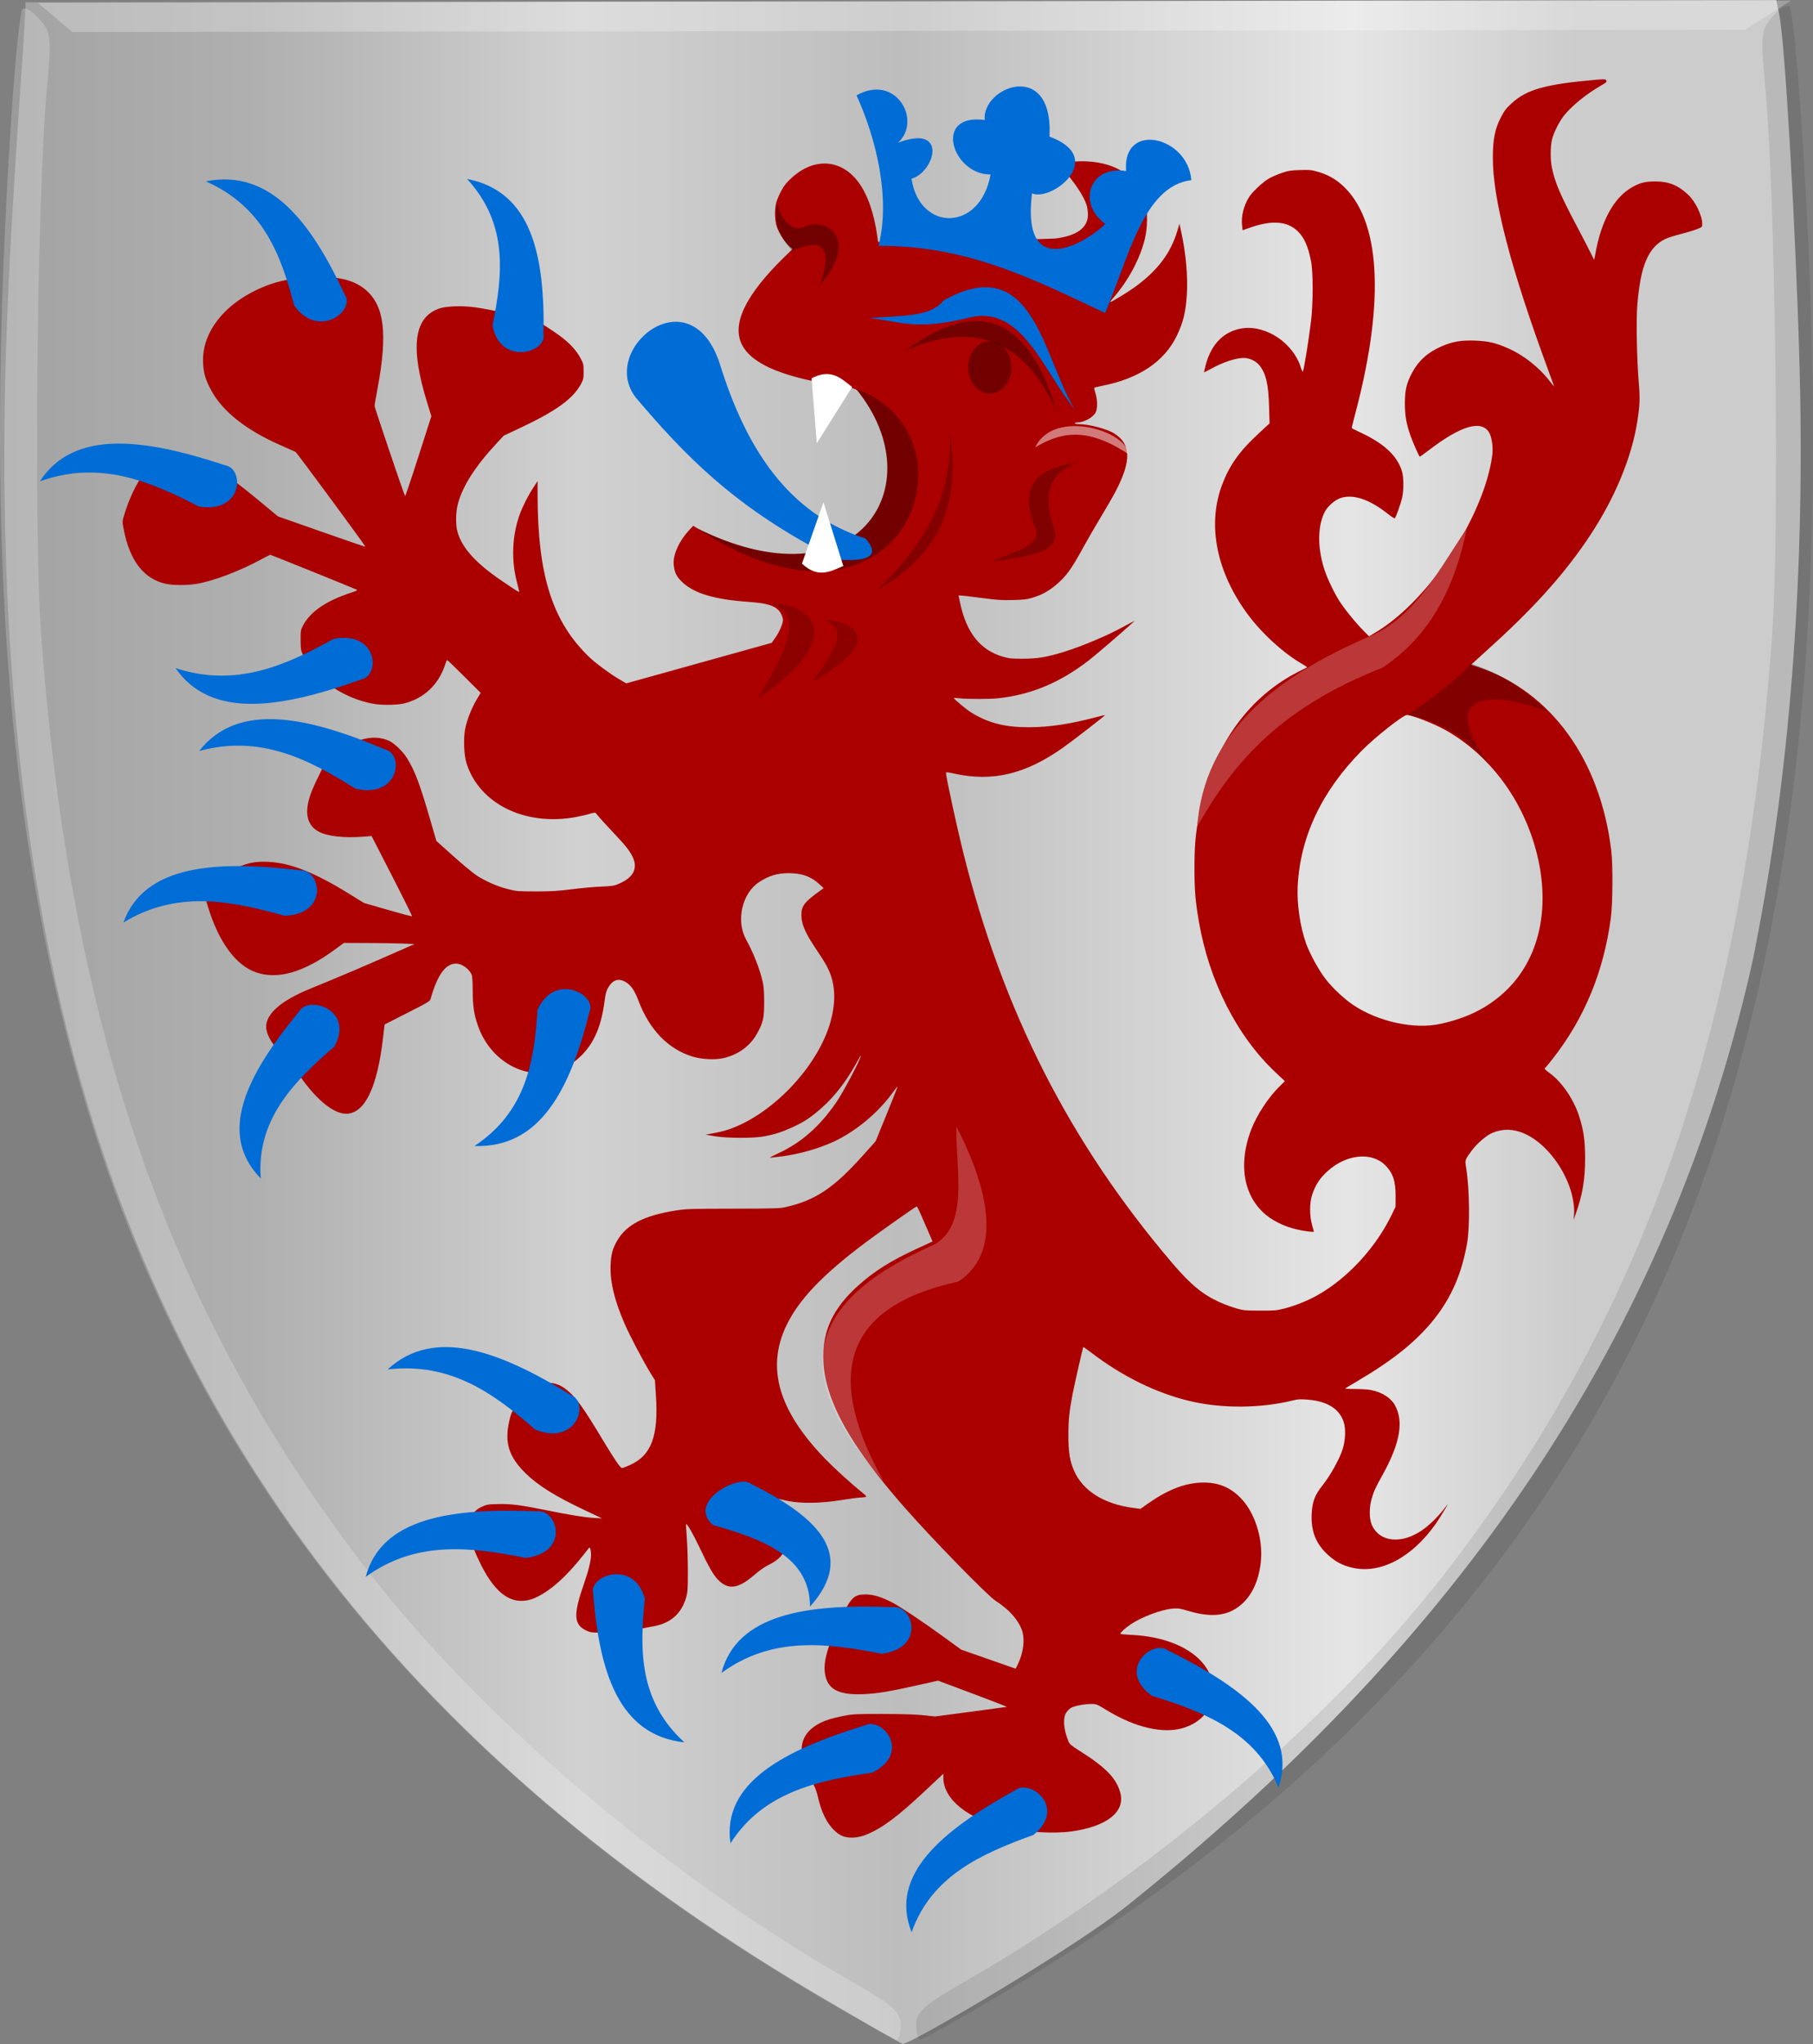
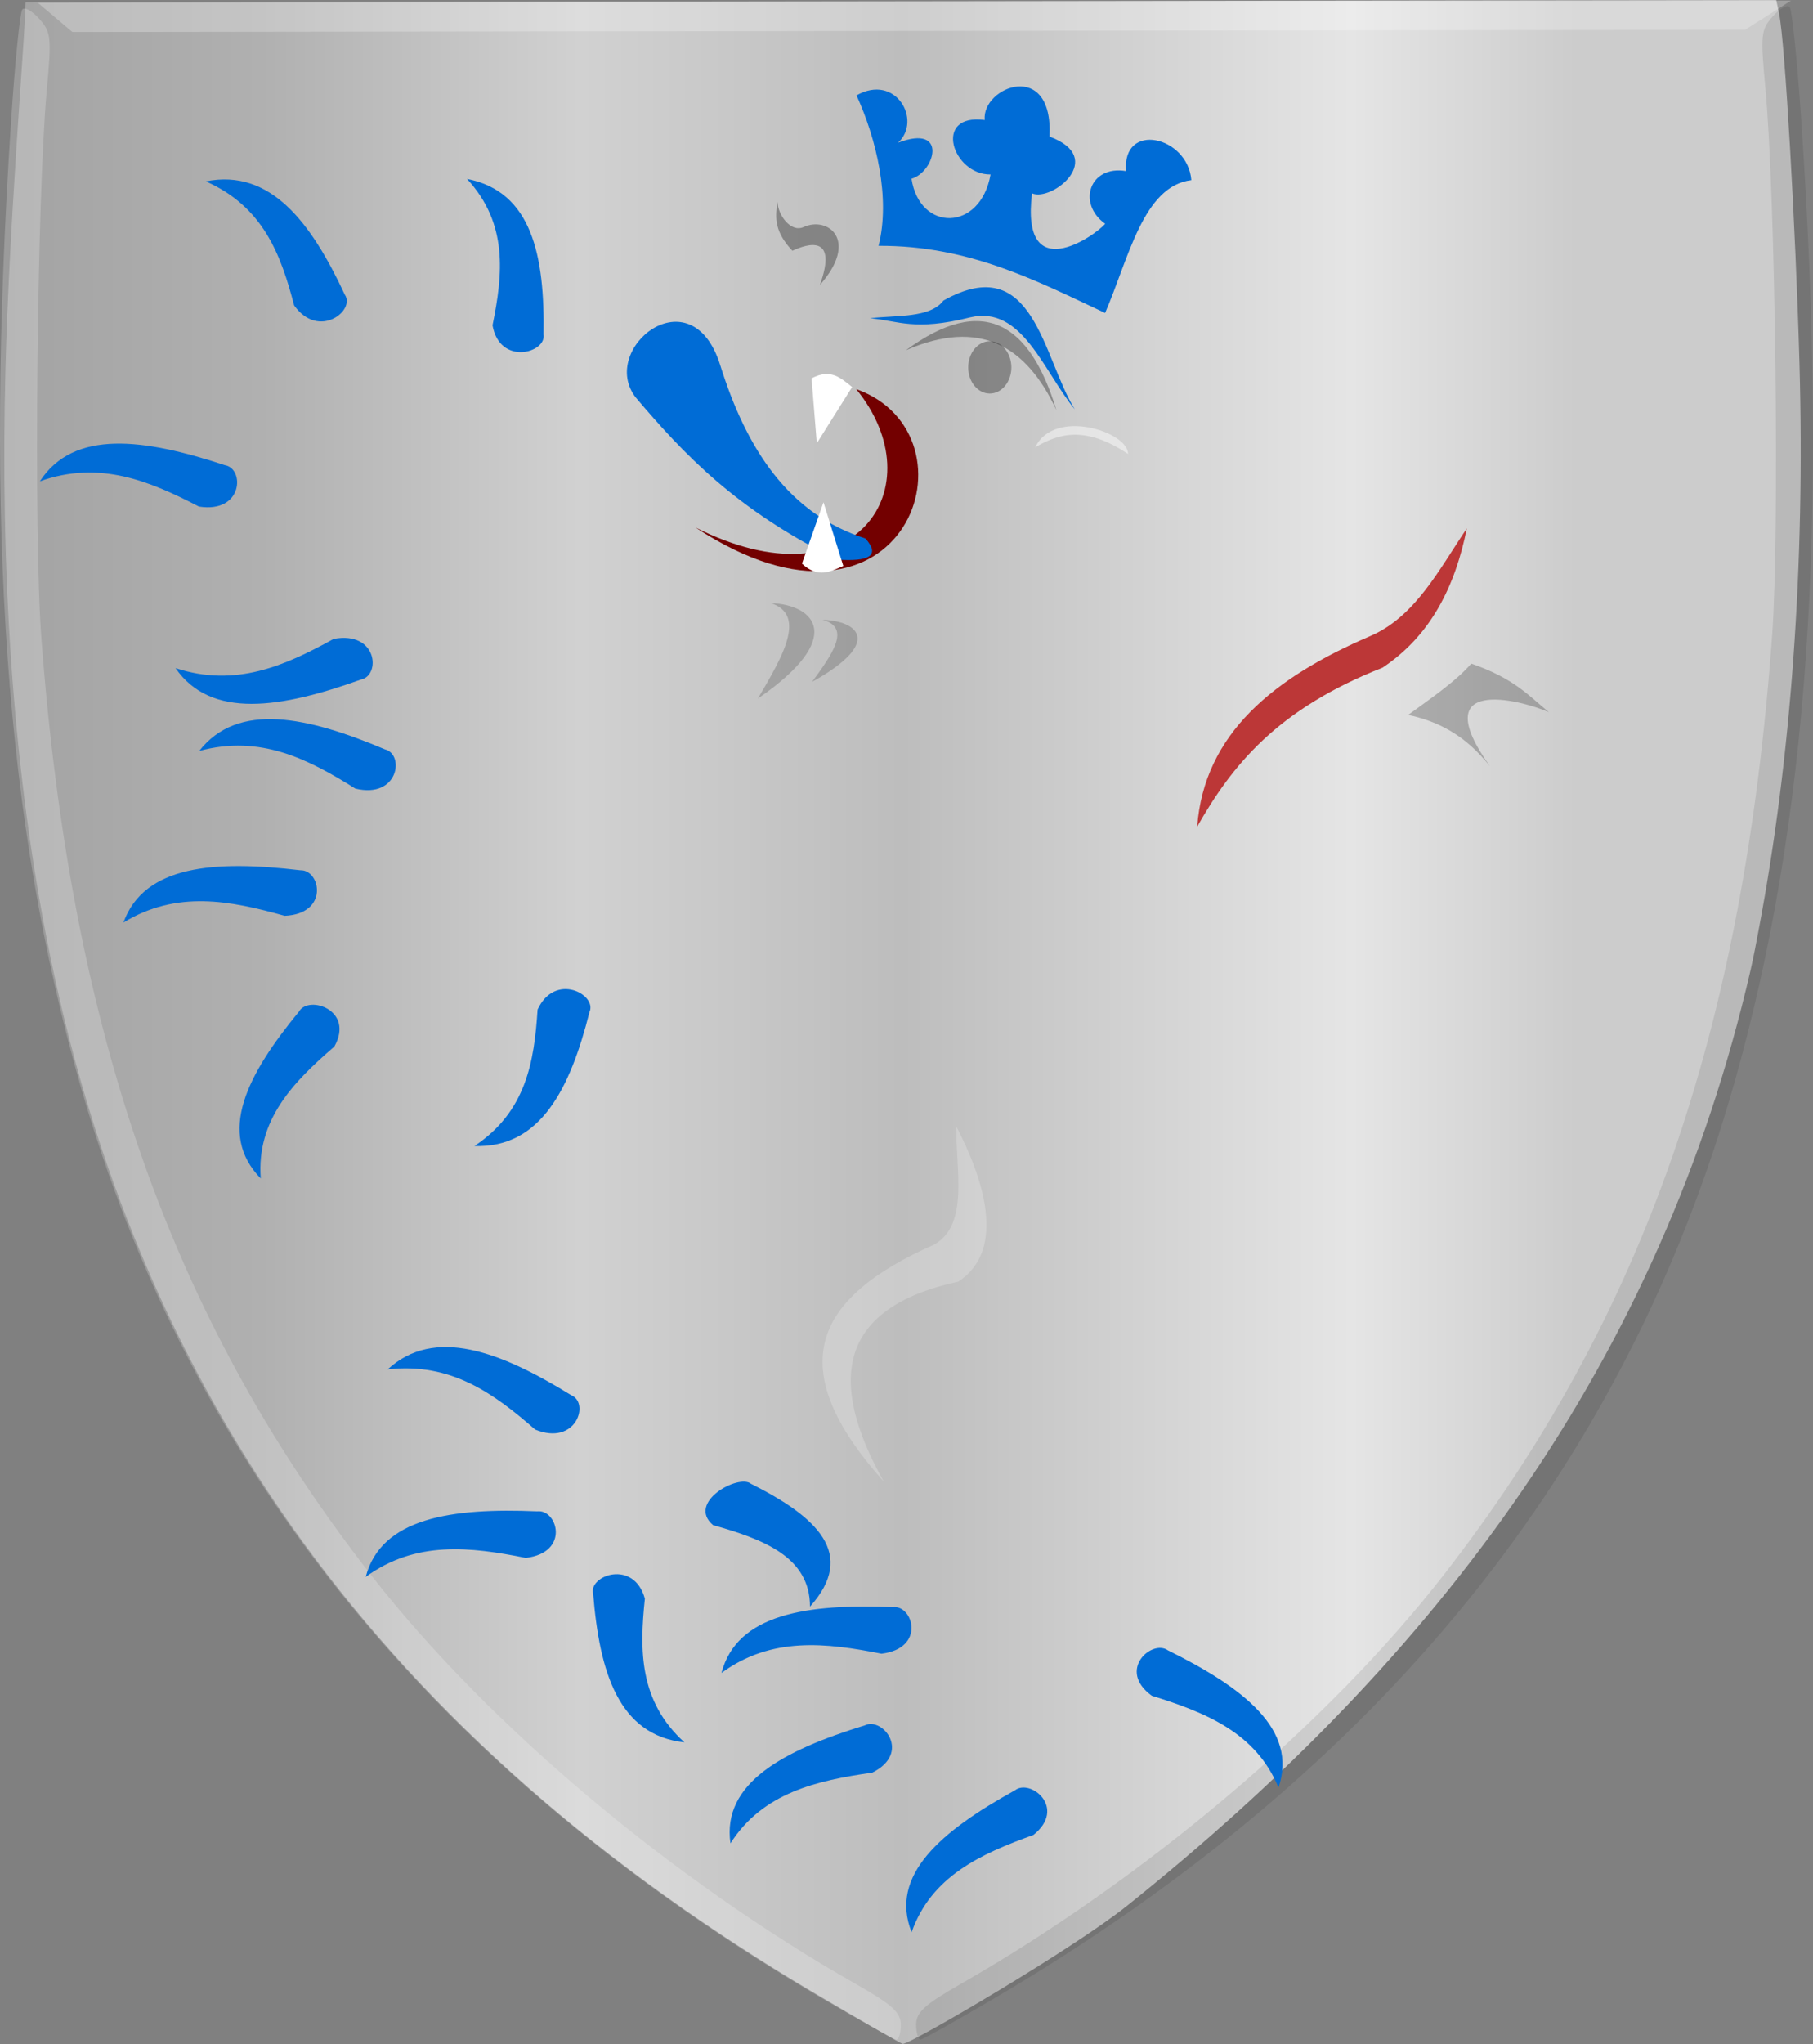
<svg xmlns="http://www.w3.org/2000/svg" xmlns:ns1="http://www.inkscape.org/namespaces/inkscape" xmlns:ns2="http://sodipodi.sourceforge.net/DTD/sodipodi-0.dtd" xmlns:xlink="http://www.w3.org/1999/xlink" width="466.956" height="526.182" id="svg12339" version="1.1" ns1:version="0.48.4 r9939" ns2:docname="die hertoge van Lymborch.svg">
  <rect width="100%" height="100%" fill="#808080" stroke="none" />
  <defs id="defs12341">
    <linearGradient id="linearGradient4053-4-8-3-4-70-2-0">
      <stop id="stop4055-9-6-3-5-7-6-2" offset="0" style="stop-color:#cc992d;stop-opacity:1;" />
      <stop id="stop4057-8-0-4-2-91-3-7" offset="0.143" style="stop-color:#e1a832;stop-opacity:1;" />
      <stop style="stop-color:#e5cf5c;stop-opacity:1;" offset="0.321" id="stop4059-2-1-2-9-5-1-8" />
      <stop id="stop4061-4-2-2-12-86-5-8" offset="0.5" style="stop-color:#e5c547;stop-opacity:1;" />
      <stop style="stop-color:#ffffa3;stop-opacity:1;" offset="0.75" id="stop4063-5-6-0-49-39-9-5" />
      <stop id="stop4065-2-0-1-93-45-7-9" offset="0.875" style="stop-color:#ffd94d;stop-opacity:1;" />
      <stop style="stop-color:#ffdb4e;stop-opacity:1;" offset="1" id="stop4067-9-5-2-76-3-0-7" />
    </linearGradient>
    <linearGradient gradientTransform="matrix(-1,0,0,1,2520.032,51.184)" gradientUnits="userSpaceOnUse" y2="365.428" x2="2227.772" y1="365.428" x1="2061.486" id="linearGradient12315-9" xlink:href="#linearGradient4053-4-8-3-4-70-2-0" ns1:collect="always" />
    <linearGradient id="linearGradient9345-3-2" ns1:collect="always">
      <stop id="stop9347-6-5" offset="0" style="stop-color:#000000;stop-opacity:1;" />
      <stop id="stop9349-2-7" offset="1" style="stop-color:#000000;stop-opacity:0;" />
    </linearGradient>
    <linearGradient gradientTransform="matrix(0.611,0,0,0.605,-1433.155,1330.839)" gradientUnits="userSpaceOnUse" y2="-1658.638" x2="3022.334" y1="-1658.638" x1="2870.666" id="linearGradient9351-0-1" xlink:href="#linearGradient9345-3-2" ns1:collect="always" />
    <linearGradient id="linearGradient4070-8-2-8-8-7">
      <stop id="stop4072-1-2-6-4-1" offset="0" style="stop-color:#a3a3a3;stop-opacity:1;" />
      <stop id="stop4074-8-0-7-0-4" offset="0.143" style="stop-color:#b0b0b0;stop-opacity:1;" />
      <stop style="stop-color:#d1d1d1;stop-opacity:1;" offset="0.321" id="stop4076-6-1-0-3-7" />
      <stop id="stop4078-0-2-8-7-6" offset="0.5" style="stop-color:#bdbdbd;stop-opacity:1;" />
      <stop style="stop-color:#e5e5e5;stop-opacity:1;" offset="0.75" id="stop4080-2-7-1-8-8" />
      <stop id="stop4082-4-7-8-3-2" offset="0.875" style="stop-color:#cccccc;stop-opacity:1;" />
      <stop style="stop-color:#cccccc;stop-opacity:1;" offset="1" id="stop4084-9-0-3-1-3" />
    </linearGradient>
    <linearGradient gradientTransform="matrix(-0.69,0,0,0.605,2143.693,1665.42)" gradientUnits="userSpaceOnUse" y2="-2142.234" x2="2670" y1="-2142.234" x1="2456" id="linearGradient9315-4-2-5" xlink:href="#linearGradient4070-8-2-8-8-7" ns1:collect="always" />
    <linearGradient id="linearGradient8746-8-4-5-7">
      <stop id="stop8748-1-1-9-0" offset="0" style="stop-color:#cc992d;stop-opacity:1;" />
      <stop id="stop8750-0-0-1-7" offset="0.143" style="stop-color:#e1a832;stop-opacity:1;" />
      <stop style="stop-color:#e5cf5c;stop-opacity:1;" offset="0.321" id="stop8752-9-3-8-4" />
      <stop id="stop8754-2-7-1-1" offset="0.5" style="stop-color:#e5c547;stop-opacity:1;" />
      <stop style="stop-color:#ffffa3;stop-opacity:1;" offset="0.75" id="stop8756-4-3-7-2" />
      <stop id="stop8758-9-9-8-1" offset="0.875" style="stop-color:#ffd94d;stop-opacity:1;" />
      <stop style="stop-color:#ffdb4e;stop-opacity:1;" offset="1" id="stop8760-1-5-6-8" />
    </linearGradient>
    <linearGradient gradientTransform="matrix(-0.69,0,0,0.605,2142.312,1665.42)" gradientUnits="userSpaceOnUse" y2="-2128.888" x2="2691.651" y1="-2128.888" x1="2432.349" id="linearGradient9307-0-2-7" xlink:href="#linearGradient8746-8-4-5-7" ns1:collect="always" />
    <linearGradient id="linearGradient9583-0" ns1:collect="always">
      <stop id="stop9585-1" offset="0" style="stop-color:#000000;stop-opacity:1;" />
      <stop id="stop9587-1" offset="1" style="stop-color:#000000;stop-opacity:0;" />
    </linearGradient>
    <linearGradient gradientUnits="userSpaceOnUse" y2="-2030.148" x2="1743.738" y1="-2030.148" x1="1707.663" id="linearGradient9589-2" xlink:href="#linearGradient9583-0" ns1:collect="always" gradientTransform="matrix(0.69,0,0,0.605,-748.951,1636.373)" />
    <linearGradient id="linearGradient14859" ns1:collect="always">
      <stop id="stop14861" offset="0" style="stop-color:#ffffff;stop-opacity:1;" />
      <stop id="stop14863" offset="1" style="stop-color:#ffffff;stop-opacity:0;" />
    </linearGradient>
    <radialGradient gradientUnits="userSpaceOnUse" gradientTransform="matrix(1,0,0,1.6,0,-149.283)" r="4.735" fy="248.805" fx="1298.993" cy="248.805" cx="1298.993" id="radialGradient14865" xlink:href="#linearGradient14859" ns1:collect="always" />
    <linearGradient ns1:collect="always" xlink:href="#linearGradient4053-4-8-3-4-70-2-0" id="linearGradient13148" x1="95.482" y1="443.926" x2="545.92" y2="443.926" gradientUnits="userSpaceOnUse" />
    <linearGradient ns1:collect="always" xlink:href="#linearGradient4070-8-2-8-8-7" id="linearGradient10609" x1="96.207" y1="443.769" x2="558.883" y2="443.769" gradientUnits="userSpaceOnUse" />
  </defs>
  <ns2:namedview id="base" pagecolor="#ffffff" bordercolor="#666666" borderopacity="1.0" ns1:pageopacity="0.0" ns1:pageshadow="2" ns1:zoom="0.49497475" ns1:cx="613.90488" ns1:cy="330.42329" ns1:document-units="px" ns1:current-layer="layer1" showgrid="false" fit-margin-top="0" fit-margin-left="0" fit-margin-right="0" fit-margin-bottom="0" ns1:window-width="1600" ns1:window-height="837" ns1:window-x="-8" ns1:window-y="-8" ns1:window-maximized="1" />
  <g ns1:label="Laag 1" ns1:groupmode="layer" id="layer1" transform="translate(-95.093,-180.7)">
    <path ns1:connector-curvature="0" id="path3927-4-7" d="m 305.681,694.249 c -111.555,-65.754 -175.992,-154.406 -198.893,-273.634 -8.486,-44.179 -11.619,-93.329 -10.284,-145.118 0.916,-35.528 4.644,-81.382 4.999,-89.958 l 0.176,-4.244 225.45,-0.297 225.45,-0.297 0.765,3.662 c 1.471,7.037 4.222,54.418 5.222,89.944 1.458,51.785 -2.127,101.526 -10.504,145.727 -0.665,3.507 -1.306,7.001 -2.101,10.441 -23.183,100.381 -80.068,176.472 -160.666,240.876 -13.829,11.05 -55.661,35.58 -57.706,35.486 -0.329,-0.016 -10.189,-5.68 -21.91,-12.589 z" style="fill:url(#linearGradient10609);fill-opacity:1.0;stroke:none" ns2:nodetypes="csssccccssssccc" />
    <path ns1:connector-curvature="0" id="path3971-2-8-4-4-7-4" d="m 351.121,695.145 c 99.734,-58.699 162.551,-136.388 190.714,-235.862 19.039,-67.249 24.298,-143.154 17.173,-247.875 -1.036,-15.221 -2.377,-28.233 -2.981,-28.916 -0.604,-0.682 -2.566,0.419 -4.362,2.448 -3.035,3.43 -3.167,4.718 -1.887,18.34 2.608,27.739 3.688,114.209 1.76,140.827 -7.404,102.201 -33.205,175.973 -84.661,242.079 -29.796,38.279 -76.779,78.034 -124.406,105.266 -9.277,5.304 -11.424,7.271 -11.42,10.456 0,2.158 0.537,3.863 1.187,3.789 0.65,-0.074 9.147,-4.821 18.882,-10.551 z" style="fill:#000000;fill-opacity:0.094" />
    <path ns1:connector-curvature="0" id="path3995-3-6-8-0-7" d="m 104.883,181.454 8.848,7.483 430.826,-0.567 11.821,-7.511 z" style="fill:#ffffff;fill-opacity:0.255;stroke:none" />
    <path ns1:connector-curvature="0" id="path3971-9-9-5-6-1" d="m 307.017,695.224 c -99.879,-58.436 -162.888,-135.958 -191.297,-235.358 -19.205,-67.198 -24.652,-143.089 -17.787,-247.829 0.998,-15.224 2.307,-28.239 2.909,-28.924 0.602,-0.684 2.568,0.412 4.368,2.436 3.043,3.422 3.179,4.71 1.932,18.335 -2.539,27.746 -3.405,114.218 -1.411,140.831 7.657,102.181 33.64,175.885 85.26,241.855 29.891,38.201 76.972,77.831 124.666,104.938 9.29,5.279 11.442,7.24 11.446,10.426 0,2.158 -0.528,3.864 -1.178,3.792 -0.651,-0.073 -9.159,-4.797 -18.908,-10.501 z" style="fill:#ffffff;fill-opacity:0.212" />
-     <path style="fill:#aa0000" d="m 312.466,653.469 c -0.786,-0.229 -1.475,-0.66 -2.376,-1.486 -2.033,-1.865 -3.471,-4.815 -4.419,-9.062 -0.254,-1.14 -0.76,-2.418 -1.461,-3.693 -3.493,-6.348 -3.527,-10.59 -0.108,-13.529 1.908,-1.64 4.417,-2.596 9.02,-3.436 1.728,-0.315 3.142,-0.368 9.48,-0.352 5.103,0.013 8.372,0.116 10.382,0.33 l 2.934,0.312 9.141,-1.204 c 5.027,-0.662 9.23,-1.23 9.339,-1.262 0.109,-0.032 -3.829,-1.565 -8.752,-3.406 l -8.95,-3.348 -5.58,1.246 c -7.123,1.591 -10.078,2.073 -13.63,2.226 -6.342,0.272 -9.197,-1.201 -9.882,-5.099 -0.566,-3.221 0.628,-7.344 4.31,-14.876 2.429,-4.97 3.222,-5.701 6.173,-5.693 1.933,0 4.049,0.65 6.791,2.072 2.185,1.133 8.367,5.277 13.956,9.355 l 3.819,2.787 7.015,2.455 7.015,2.455 0.498,-1.01 c 1.598,-3.242 1.983,-6.91 0.976,-9.307 -1.104,-2.627 -3.329,-5.025 -6.685,-7.201 -2.079,-1.349 -15.854,-15.448 -23.028,-23.571 -11.054,-12.515 -17.294,-22.091 -19.92,-30.566 -0.974,-3.144 -1.381,-5.72 -1.382,-8.75 0,-6.915 2.685,-12.471 8.676,-17.941 4.267,-3.895 8.589,-6.626 15.607,-9.858 l 3.858,-1.777 -1.295,-2.993 c -2.405,-5.559 -2.646,-6.07 -2.841,-6.01 -0.341,0.104 -9.557,6.599 -12.834,9.045 -11.339,8.464 -17.578,15.002 -20.756,21.751 -5.135,10.904 -1.883,21.86 10.172,34.278 2.276,2.345 6.582,6.257 9.293,8.446 1.309,1.057 1.378,1.154 0.903,1.27 -0.283,0.069 -0.855,0.127 -1.27,0.128 -0.415,0 -2.599,0.295 -4.853,0.653 -5.424,0.86 -10.257,0.933 -13.915,0.209 -2.723,-0.539 -6.507,-1.621 -9.185,-2.626 -1.017,-0.382 -1.913,-0.694 -1.992,-0.694 -0.078,0 0.539,0.715 1.371,1.59 0.833,0.874 2.522,2.651 3.755,3.949 2.736,2.88 4.478,5.222 5.152,6.926 1.217,3.075 -0.146,5.529 -4.135,7.444 -0.81,0.389 -2.284,1.437 -3.498,2.486 -4.116,3.559 -6.632,3.913 -9.258,1.302 -1.235,-1.228 -2.563,-3.546 -5.014,-8.753 -1.446,-3.072 -3.066,-5.86 -3.288,-5.659 -0.046,0.042 0.039,1.639 0.189,3.55 0.15,1.911 0.27,5.828 0.268,8.705 0,4.746 -0.05,5.38 -0.499,6.842 -1.215,3.961 -3.892,6.34 -8.062,7.166 -6.667,1.32 -9.481,1.685 -12.978,1.685 -3.372,0 -3.541,-0.02 -4.664,-0.558 -3.185,-1.527 -3.321,-4.062 -0.632,-11.786 1.3,-3.733 1.9,-6.182 1.902,-7.76 0,-1.089 -0.265,-2.009 -0.504,-1.738 -0.047,0.054 -0.737,0.927 -1.535,1.943 -4.417,5.627 -8.68,9.373 -12.535,11.017 -2.097,0.894 -4.314,0.945 -6.183,0.143 -3.168,-1.359 -5.889,-4.815 -8.681,-11.021 -1.202,-2.673 -1.742,-4.911 -1.74,-7.216 0,-2.903 0.904,-4.473 3.141,-5.472 1.177,-0.525 1.567,-0.587 4.125,-0.651 3.213,-0.08 6.037,0.285 12.635,1.635 5.702,1.167 9.731,1.815 12.065,1.942 l 2.042,0.111 -4.288,-2.026 c -7.845,-3.707 -12.23,-6.44 -15.459,-9.636 -4.402,-4.356 -5.47,-8.041 -4.031,-13.905 0.38,-1.547 0.659,-2.125 1.721,-3.569 4.437,-6.031 8.965,-7.328 13.176,-3.775 2.339,1.973 4.048,4.37 9.109,12.781 3.104,5.157 4.494,7.18 4.933,7.18 0.174,0 1.132,-0.371 2.128,-0.824 5.409,-2.46 7.266,-7.449 6.599,-17.725 l -0.265,-4.086 -1.032,-1.653 c -1.899,-3.042 -5.368,-9.63 -6.793,-12.9 -2.654,-6.09 -3.802,-10.969 -3.584,-15.226 0.141,-2.754 0.501,-4.061 1.683,-6.118 2.381,-4.141 6.989,-6.503 15.177,-7.78 2.625,-0.409 3.645,-0.441 14.671,-0.461 10.415,-0.019 12.041,-0.064 13.429,-0.375 7.761,-1.741 12.454,-4.873 20.117,-13.427 l 3.174,-3.543 2.858,-7.004 c 1.572,-3.852 2.822,-7.037 2.778,-7.077 -0.043,-0.04 -0.524,0.551 -1.066,1.313 -3.328,4.677 -8.21,9.001 -13.391,11.86 -4.424,2.441 -10.797,4.353 -16.387,4.916 -0.683,0.069 -1.546,0.175 -1.919,0.236 -0.372,0.062 0.496,-0.428 1.93,-1.088 5.986,-2.753 10.658,-6.831 15.006,-13.097 1.908,-2.75 6.468,-11.42 6.417,-12.201 0,-0.059 -0.574,0.908 -1.267,2.149 -2.59,4.639 -5.36,8.23 -8.635,11.192 -2.811,2.543 -4.755,3.84 -7.81,5.214 -2.799,1.259 -4.335,1.755 -7.11,2.298 -2.757,0.539 -9.585,0.528 -12.834,-0.02 l -2.338,-0.394 1.935,-0.356 c 1.064,-0.196 2.472,-0.518 3.128,-0.715 11.588,-3.489 23.999,-16.409 27.159,-28.273 0.805,-3.023 1.065,-5.808 0.768,-8.252 -0.393,-3.233 -1.278,-5.317 -3.892,-9.162 -3.413,-5.019 -4.447,-7.299 -4.447,-9.805 0,-2.331 0.778,-3.334 4.86,-6.262 l 0.884,-0.634 -1.255,-1.14 c -2.096,-1.905 -4.422,-2.72 -7.762,-2.72 -2.957,0 -5.152,0.666 -7.649,2.32 -4.388,2.907 -5.977,9.959 -3.327,14.758 1.855,3.359 3.46,7.413 4.244,10.723 0.31,1.31 0.412,2.624 0.412,5.329 0,4.204 -0.236,5.255 -1.827,8.148 -1.768,3.216 -4.836,5.458 -8.666,6.336 -2.167,0.497 -5.65,0.316 -8.012,-0.415 -6.252,-1.936 -11.035,-6.891 -13.873,-14.371 -0.983,-2.59 -1.861,-3.898 -3.172,-4.724 -1.85,-1.165 -3.39,-0.726 -4.598,1.313 -0.52,0.877 -0.712,1.585 -0.963,3.551 -0.894,6.997 -3.084,11.639 -7.071,14.99 -8.663,7.281 -21.543,2.848 -25.586,-8.806 -0.96,-2.768 -1.301,-5.108 -1.303,-8.951 0,-2.391 -0.095,-3.701 -0.293,-4.132 -0.693,-1.503 -2.528,-2.785 -3.984,-2.785 -2.702,0 -4.759,2.813 -6.524,8.924 -0.235,0.813 -0.293,0.849 -6.061,3.783 l -5.824,2.962 -0.397,3.397 c -1.51,12.938 -4.731,19.558 -9.528,19.583 -3.443,0.018 -8.351,-4.209 -12.755,-10.985 -0.928,-1.428 -1.99,-2.694 -3.244,-3.867 -3.223,-3.015 -4.873,-5.982 -4.544,-8.172 0.431,-2.876 3.631,-5.719 9.392,-8.348 0.683,-0.312 3.781,-1.6 6.884,-2.863 3.103,-1.263 9.296,-3.904 13.76,-5.868 l 8.118,-3.571 -2.588,-0.127 c -1.423,-0.07 -5.51,-0.139 -9.082,-0.154 l -6.494,-0.027 -2.309,1.696 c -7.99,5.868 -14.693,7.816 -20.292,5.899 -5.212,-1.785 -9.605,-7.746 -12.389,-16.808 l -0.698,-2.271 1.084,-1.592 c 0.621,-0.911 2.003,-2.434 3.234,-3.562 1.745,-1.599 2.499,-2.128 4.003,-2.805 2.637,-1.187 4.713,-1.564 7.828,-1.421 5.771,0.265 11.96,2.707 20.934,8.258 l 3.757,2.324 6.135,1.774 c 3.374,0.976 6.192,1.723 6.261,1.66 0.07,-0.063 -2.248,-4.738 -5.15,-10.389 l -5.276,-10.275 -2.034,0.166 c -4.935,0.401 -9.297,-0.079 -11.534,-1.271 -2.655,-1.414 -3.564,-4.021 -2.698,-7.736 0.428,-1.837 1.152,-3.618 2.909,-7.161 0.805,-1.623 1.611,-3.278 1.791,-3.678 0.245,-0.545 0.838,-1.045 2.356,-1.99 5.744,-3.576 9.948,-4.468 13.592,-2.886 1.394,0.605 3.567,2.65 4.66,4.385 2.043,3.244 3.285,6.489 5.87,15.334 l 1.786,6.114 4.401,3.944 c 2.421,2.169 5.16,4.427 6.088,5.019 2.33,1.485 5.343,2.783 8.019,3.454 2.141,0.537 2.507,0.566 7.11,0.566 4.061,0 5.589,-0.093 9.367,-0.568 2.483,-0.312 5.885,-0.62 7.561,-0.684 2.725,-0.104 3.191,-0.178 4.41,-0.698 3.892,-1.661 5.07,-4.088 3.473,-7.158 -0.841,-1.617 -1.766,-2.755 -5.168,-6.36 -1.438,-1.523 -2.96,-3.185 -3.382,-3.692 -0.422,-0.508 -0.832,-0.993 -0.911,-1.079 -0.078,-0.086 -0.746,0.033 -1.483,0.263 -0.737,0.231 -2.343,0.605 -3.568,0.832 -13.022,2.412 -24.813,-3.367 -28.148,-13.795 -0.696,-2.175 -0.852,-6.615 -0.321,-9.102 0.49,-2.292 1.66,-5.225 2.955,-7.405 l 0.992,-1.67 -4.23,-4.212 c -2.327,-2.316 -4.299,-4.219 -4.384,-4.228 -0.084,-0.012 -0.316,0.493 -0.515,1.115 -1.671,5.224 -5.552,8.868 -10.73,10.076 -1.737,0.405 -5.533,0.451 -7.626,0.092 -4.861,-0.834 -9.904,-3.273 -13.604,-6.582 -2.213,-1.979 -3.613,-3.761 -4.592,-5.847 -0.625,-1.331 -0.675,-1.624 -0.686,-4 -0.012,-2.478 0.012,-2.609 0.708,-3.902 1.871,-3.474 5.999,-6.256 12.333,-8.31 1.271,-0.412 1.672,-0.622 1.428,-0.746 -0.686,-0.349 -22.09,-8.991 -22.268,-8.991 -0.101,0 -1.234,0.569 -2.518,1.265 -5.394,2.924 -12.123,5.468 -16.409,6.206 -2.375,0.408 -6.025,0.412 -7.91,0.012 -5.766,-1.235 -9.405,-5.947 -10.961,-14.191 -0.354,-1.877 -0.353,-1.903 0.214,-3.737 2.004,-6.477 5.039,-11.519 8.209,-13.634 3.454,-2.305 7.721,-2.168 12.785,0.41 3.69,1.878 7.601,4.687 14.465,10.388 l 4.082,3.391 11.223,3.942 c 6.173,2.168 11.259,3.909 11.302,3.869 0.122,-0.112 -17.675,-24.26 -17.995,-24.418 -0.155,-0.077 -1.958,-0.876 -4.006,-1.778 -8.637,-3.801 -14.65,-8.539 -17.611,-13.879 -1.49,-2.686 -2.027,-4.431 -2.183,-7.087 -0.494,-8.407 6.197,-16.374 17.057,-20.314 4.004,-1.452 9.379,-2.187 14.464,-1.976 4.62,0.191 7.874,1.233 10.328,3.306 4.833,4.082 5.714,11.283 3.096,25.29 -0.426,2.279 -0.775,4.37 -0.775,4.647 0,0.439 7.536,22.712 7.846,23.189 0.065,0.1 1.616,-4.493 3.446,-10.207 l 3.328,-10.389 -1.008,-3.23 c -4.508,-14.449 -3.551,-22.188 3.026,-24.471 1.826,-0.634 5.841,-0.773 9.205,-0.319 2.976,0.402 14.395,2.695 15.086,3.03 1.292,0.626 4.77,2.834 6.678,4.239 2.566,1.89 4.273,3.716 5.391,5.766 0.785,1.44 0.833,1.641 0.833,3.492 0,1.796 -0.062,2.077 -0.722,3.293 -2.061,3.792 -6.494,6.964 -15.887,11.367 l -3.97,1.861 -1.903,2.051 c -5.503,5.934 -8.7,10.954 -9.92,15.579 -0.549,2.081 -0.586,5.388 -0.081,7.162 1.177,4.13 4.711,8.027 11.384,12.555 4.015,2.724 4.508,3.029 4.508,2.785 0,-0.113 -0.249,-1.14 -0.553,-2.281 -1.536,-5.767 -1.295,-12.065 0.673,-17.544 0.746,-2.077 2.176,-4.894 3.541,-6.974 l 1.077,-1.641 0,3.385 c 0,20.925 3.811,32.851 13.41,42.023 1.561,1.491 5.258,4.219 7.537,5.559 l 1.875,1.103 8.621,-2.397 c 4.741,-1.318 13.173,-3.667 18.737,-5.219 l 10.116,-2.822 1.005,-1.419 c 0.921,-1.301 1.9,-3.565 1.897,-4.387 0,-0.726 -0.495,-1.893 -1.052,-2.495 -1.26,-1.361 -3.237,-1.914 -8.087,-2.264 -8.443,-0.608 -13.564,-2.116 -16.604,-4.888 -1.62,-1.477 -2.154,-2.492 -2.385,-4.538 -0.298,-2.636 1.393,-6.339 4.255,-9.32 l 0.775,-0.807 2.465,1.543 c 6.913,4.326 13.277,6.894 20.071,8.097 2.894,0.513 9.017,0.518 11.624,0.012 5.636,-1.097 9.998,-3.228 13.89,-6.786 5.333,-4.875 8.002,-10.708 8.003,-17.486 0,-8.548 -4.76,-15.66 -13.48,-20.135 -1.365,-0.701 -2.026,-0.892 -4.063,-1.179 -14.657,-2.061 -23.061,-5.447 -25.82,-10.403 -2.982,-5.356 0.604,-12.958 10.796,-22.886 l 2.079,-2.026 -0.798,-0.699 c -1.173,-1.028 -2.687,-3.368 -3.242,-5.008 -0.589,-1.743 -0.644,-4.528 -0.125,-6.359 0.192,-0.677 0.771,-2.014 1.287,-2.972 0.741,-1.375 1.322,-2.088 2.763,-3.388 5.789,-5.224 12.762,-4.696 17.147,1.299 2.327,3.181 4.004,8.052 4.811,13.972 l 0.18,1.321 4.74,-0.051 c 15.204,-0.163 39.728,-0.666 41.078,-0.843 5.449,-0.714 8.238,-2.794 8.238,-6.145 0,-0.756 -0.161,-1.877 -0.358,-2.49 -0.754,-2.345 -3.205,-6.018 -6.137,-9.194 -0.665,-0.72 -1.126,-1.383 -1.025,-1.472 0.357,-0.315 4.941,-0.658 7.226,-0.54 7.904,0.406 13.076,4.031 14.987,10.502 0.731,2.476 0.699,6.599 -0.076,9.642 -1.315,5.167 -4.301,10.689 -8.148,15.071 -0.443,0.504 -0.765,0.953 -0.716,0.997 0.136,0.123 4.496,-2.519 6.221,-3.77 5.991,-4.345 9.364,-8.808 11.093,-14.678 l 0.501,-1.703 0.383,1.733 c 1.273,5.759 1.823,11.747 1.52,16.555 -0.283,4.481 -0.944,7.161 -2.622,10.616 -3.192,6.574 -9.667,10.915 -19.088,12.796 -1.095,0.219 -2.051,0.452 -2.124,0.518 -0.073,0.066 0.062,0.698 0.299,1.404 0.545,1.621 0.562,4.093 0.035,4.997 -0.786,1.349 -3.058,2.543 -4.836,2.543 -0.288,0 -0.523,0.092 -0.523,0.205 0,0.113 0.432,0.208 0.959,0.212 2.763,0.021 7.337,1.218 9.22,2.414 4.345,2.759 4.44,7.028 0.332,14.914 -0.647,1.241 -2.351,4.195 -3.788,6.565 -1.437,2.369 -3.494,5.923 -4.573,7.898 -3.045,5.575 -4.32,7.33 -6.953,9.568 -1.855,1.577 -3.632,2.559 -5.921,3.271 -1.572,0.489 -2.239,0.572 -5.189,0.647 -2.913,0.073 -4.059,0 -8.211,-0.546 -2.654,-0.347 -5.051,-0.631 -5.326,-0.631 l -0.501,0 0.406,1.898 c 1.642,7.673 5.132,12.1 10.907,13.835 1.637,0.492 2.157,0.548 5.096,0.549 3.967,0 6.045,-0.336 10.649,-1.727 4.484,-1.355 11.507,-4.31 15.307,-6.441 0.434,-0.244 1.298,-0.703 1.918,-1.02 l 1.129,-0.577 -0.79,0.719 c -2.644,2.407 -9.439,8.232 -11.074,9.494 -7.384,5.7 -14.787,8.801 -23.227,9.729 -2.196,0.242 -8.051,0.251 -10.05,0.016 -0.745,-0.087 -1.401,-0.122 -1.457,-0.077 -0.182,0.145 3.102,2.893 4.453,3.727 4.435,2.738 8.665,3.813 14.948,3.8 5.177,-0.012 10.49,-0.803 17.082,-2.549 1.307,-0.346 2.41,-0.599 2.45,-0.562 0.096,0.086 -8.482,6.718 -10.843,8.383 -9.672,6.821 -18.118,8.837 -27.969,6.672 -1.793,-0.394 -2.163,-0.425 -2.163,-0.179 0,0.956 2.822,13.95 4.424,20.366 10.225,40.968 27.44,74.797 53.815,105.751 4.763,5.59 7.876,8.16 12.294,10.15 1.241,0.559 3.171,1.269 4.288,1.578 1.884,0.52 2.327,0.561 6.094,0.568 3.729,0.012 4.241,-0.037 6.231,-0.541 2.794,-0.708 6.105,-2.044 8.666,-3.498 7.75,-4.4 14.944,-12.227 19.033,-20.711 l 0.96,-1.992 0.011,-2.726 c 0.011,-3.867 -0.683,-5.956 -2.627,-7.921 -3.517,-3.556 -10.059,-2.903 -14.895,1.485 -2.02,1.834 -3.097,3.479 -3.972,6.068 -0.699,2.07 -0.699,5.499 0,7.881 0.263,0.893 0.448,1.65 0.412,1.683 -0.036,0.033 -0.772,-0.03 -1.637,-0.141 -3.71,-0.472 -7.016,-1.659 -9.632,-3.46 -6.642,-4.57 -8.484,-13.39 -4.779,-22.888 1.423,-3.649 4.371,-8.132 7.15,-10.873 l 1.456,-1.436 -2.51,-2.368 c -9.845,-9.29 -16.969,-23.323 -19.628,-38.66 -0.908,-5.238 -1.143,-8.057 -1.147,-13.745 0,-5.657 0.244,-8.616 1.127,-13.437 2.98,-16.282 11.374,-29.094 23.657,-36.111 1.153,-0.659 2.571,-1.407 3.15,-1.663 0.579,-0.256 1.052,-0.516 1.051,-0.578 0,-0.062 -0.636,-0.482 -1.411,-0.934 -4.846,-2.823 -10.378,-7.916 -14.036,-12.924 -7.764,-10.63 -10.178,-22.427 -6.641,-32.466 1.868,-5.303 4.472,-9.06 9.521,-13.736 l 2.928,-2.712 -0.126,-4.263 c -0.173,-5.869 -0.788,-8.525 -2.468,-10.651 -0.882,-1.116 -2.562,-1.92 -4.013,-1.92 -2.108,0 -5.357,1.073 -8.5,2.807 -0.927,0.512 -1.717,0.897 -1.755,0.857 -0.038,-0.041 0.169,-0.951 0.459,-2.023 1.451,-5.349 4.778,-8.61 9.456,-9.271 6.112,-0.864 13.069,3.827 15.008,10.118 0.226,0.734 0.458,1.172 0.529,0.999 0.313,-0.765 1.549,-8.445 2.096,-13.027 0.54,-4.527 0.544,-12.574 0.011,-15.283 -0.791,-3.988 -1.75,-6.151 -3.468,-7.82 -2.656,-2.58 -6.643,-2.877 -12.249,-0.91 l -1.923,0.675 -0.138,-1.152 c -0.283,-2.354 0.374,-5.062 1.781,-7.351 0.794,-1.291 3.401,-3.758 4.98,-4.713 0.702,-0.424 2.191,-1.089 3.308,-1.477 1.813,-0.63 2.328,-0.716 4.794,-0.799 2.508,-0.085 2.935,-0.044 4.627,0.438 2.442,0.696 4.418,1.774 6.258,3.416 9.844,8.783 11.119,29.352 3.601,58.096 -0.611,2.336 -1.111,4.323 -1.111,4.417 0,0.094 0.76,0.512 1.69,0.93 6.487,2.917 10.106,6.236 11.269,10.335 0.459,1.616 0.462,4.762 0.011,6.766 -0.345,1.52 -1.574,4.96 -1.875,5.251 -0.085,0.082 -0.862,-0.412 -1.728,-1.098 -4.766,-3.769 -8.87,-5.173 -12.151,-4.157 -1.393,0.432 -3.277,2.013 -4.044,3.396 -1.96,3.532 -2.064,9.187 -0.274,14.843 0.738,2.331 2.41,5.888 3.849,8.19 1.284,2.052 4.323,5.796 6.337,7.806 l 1.387,1.384 1.548,-0.913 c 10.806,-6.373 22.29,-21.344 27.739,-36.165 1.259,-3.426 2.235,-7.325 2.489,-9.949 0.177,-1.829 -0.185,-4.227 -0.804,-5.331 -1.939,-3.455 -7.246,-1.931 -15.601,4.478 -1.237,0.949 -2.283,1.691 -2.325,1.648 -0.262,-0.267 -1.771,-3.69 -2.346,-5.323 -1.119,-3.174 -1.486,-5.29 -1.476,-8.499 0.011,-3.345 0.437,-5.129 1.866,-7.795 1.681,-3.136 4.004,-5.214 7.58,-6.777 2.829,-1.236 5.05,-1.614 8.673,-1.474 3.404,0.132 5.282,0.571 8.495,1.988 3.981,1.756 7.938,4.875 10.67,8.41 0.64,0.829 1.164,1.467 1.164,1.418 0,-0.049 -0.714,-2.025 -1.587,-4.391 -9.616,-26.072 -14.231,-43.791 -14.206,-54.533 0.012,-4.867 0.553,-7.491 2.18,-10.576 0.832,-1.577 1.335,-2.217 2.745,-3.492 3.872,-3.5 8.697,-4.841 21.456,-5.96 2.073,-0.182 2.612,-0.174 2.761,0.04 0.32,0.459 0.231,0.553 -1.444,1.525 -3.62,2.1 -7.15,4.952 -9.232,7.459 -1.255,1.511 -2.773,4.483 -3.216,6.297 -0.455,1.863 -0.466,5.271 -0.023,7.377 0.804,3.819 2.139,6.93 6.539,15.232 1.53,2.887 3.11,5.942 3.51,6.788 0.4,0.846 0.756,1.568 0.79,1.603 0.035,0.036 0.18,-0.611 0.325,-1.436 1.491,-8.533 4.76,-14.529 9.359,-17.169 2.133,-1.224 3.46,-1.564 6.111,-1.562 3.434,0 5.869,0.987 8.432,3.41 1.937,1.831 3.643,5.391 3.643,7.6 0,0.689 -0.071,0.757 -1.298,1.254 -0.714,0.289 -2.617,0.862 -4.23,1.273 -1.613,0.411 -3.433,0.995 -4.045,1.298 -4.343,2.147 -6.333,6.867 -7.15,16.961 -0.319,3.947 -0.142,13.629 0.364,19.858 0.351,4.318 0.296,5.83 -0.362,10.092 -1.311,8.491 -5.135,18.157 -10.733,27.132 -6.285,10.076 -14.445,19.478 -26.16,30.14 l -5.9,5.37 1.939,0.66 c 18.696,6.364 31.337,23.863 34.145,47.271 0.444,3.704 0.376,13.62 -0.12,17.302 -1.859,13.813 -6.74,25.664 -14.859,36.082 -0.988,1.267 -1.891,2.357 -2.007,2.423 -0.388,0.218 -0.219,0.416 1.351,1.591 3.028,2.264 6.01,6.69 7.353,10.915 1.157,3.638 1.528,6.209 1.54,10.667 0.015,5.526 -0.669,9.616 -2.419,14.463 l -0.555,1.539 0.126,-1.366 c 0.145,-1.576 -0.213,-4.158 -0.864,-6.225 -2.052,-6.518 -6.905,-12.439 -12.009,-14.651 -2.782,-1.206 -5.496,-1.255 -8.153,-0.15 -1.516,0.631 -3.963,2.723 -5.309,4.54 -1.811,2.444 -1.8,2.411 -1.46,4.49 0.885,5.398 0.998,15.113 0.227,19.474 -1.358,7.682 -4.004,13.793 -8.364,19.315 -4.499,5.699 -10.483,10.552 -19.75,16.016 -1.676,0.988 -3.134,1.867 -3.239,1.953 -0.105,0.086 1.012,0.154 2.483,0.151 1.471,0 3.284,0.108 4.029,0.247 2.868,0.534 5.19,1.992 6.272,3.937 2.31,4.15 1.324,9.777 -3.122,17.812 -1.961,3.544 -2.176,4.007 -2.825,6.089 -0.697,2.236 -0.711,5.257 -0.03,6.835 1.963,4.558 7.73,5.139 13.135,1.323 2.046,-1.444 4.278,-3.71 6.275,-6.369 0.793,-1.056 -1.947,3.465 -2.978,4.913 -6.167,8.666 -14.242,12.889 -21.445,11.215 -2.524,-0.587 -4.277,-1.51 -6.237,-3.285 -3.098,-2.806 -4.414,-6.071 -4.219,-10.464 0.144,-3.247 0.778,-4.909 2.879,-7.552 1.935,-2.433 4.296,-6.686 5.089,-9.167 0.741,-2.316 0.856,-5.341 0.269,-7.081 -1.152,-3.418 -4.278,-5.333 -9.339,-5.722 -1.855,-0.142 -2.471,-0.109 -3.696,0.198 -8.228,2.061 -18.356,2.134 -26.524,0.189 -8.757,-2.085 -17.416,-6.342 -25.568,-12.572 -1.028,-0.786 -1.901,-1.393 -1.939,-1.349 -0.101,0.114 -2.351,10.02 -2.743,12.08 -0.863,4.53 -1.091,6.768 -1.087,10.667 0,4.277 0.368,6.572 1.435,9.037 2.256,5.215 7.667,8.623 15.302,9.638 l 1.834,0.244 1.418,-1.016 c 5.204,-3.729 9.65,-5.547 14.058,-5.746 4.511,-0.204 7.962,1.239 10.855,4.539 3.423,3.905 5.309,10.475 4.633,16.141 -0.703,5.895 -3.224,10.137 -7.269,12.232 -2.893,1.499 -6.604,1.542 -11.317,0.132 -2.189,-0.654 -2.657,-0.727 -4.014,-0.624 -2.947,0.225 -8.12,2.169 -10.991,4.131 -1.353,0.925 -2.55,2.031 -2.55,2.357 0,0.087 1.244,0.214 2.765,0.282 12.499,0.558 21.172,6.458 21.157,14.393 -0.011,4.488 -2.909,8.086 -7.708,9.56 -5.176,1.59 -12.42,-0.093 -19.795,-4.6 -2.507,-1.532 -2.596,-1.567 -3.95,-1.563 -1.785,0 -4.265,0.484 -5.191,1.004 -0.399,0.224 -0.963,0.791 -1.253,1.26 -0.88,1.424 -0.646,4.364 0.586,7.332 0.316,0.762 0.702,1.093 2.869,2.458 6.8,4.283 9.547,7.127 10.517,10.89 1.261,4.888 -3.59,8.653 -12.731,9.879 -4.395,0.59 -11.483,0.193 -16.575,-0.928 -9.792,-2.156 -16.28,-7.298 -16.287,-12.908 l 0,-1.04 -4.766,4.47 c -7.029,6.592 -10.962,9.522 -15.025,11.193 -1.996,0.821 -4.127,1.014 -5.803,0.527 z M 466.15,444.254 c 6.764,-1.494 11.848,-3.998 16.258,-8.007 8.639,-7.853 11.894,-20.352 8.899,-34.163 -3.114,-14.358 -11.943,-26.701 -23.93,-33.459 -2.849,-1.606 -8.661,-3.877 -9.923,-3.877 -0.953,0 -8.109,5.64 -11.53,9.087 -10.361,10.439 -15.938,22.174 -16.596,34.916 -0.241,4.674 0.623,10.563 2.183,14.883 0.988,2.735 3.321,6.951 5.109,9.231 1.744,2.225 4.666,4.957 6.952,6.5 6.46,4.361 15.807,6.386 22.577,4.89 z" id="path10352" ns1:connector-curvature="0" />
    <path style="fill:#730000;fill-opacity:1;stroke:none" d="m 274.221,316.481 c 54.347,35.738 74.316,-23.953 41.398,-35.615 20.489,25.1 -0.087,56.473 -41.398,35.615 z" id="path14669-9" ns1:connector-curvature="0" ns2:nodetypes="ccc" />
    <path style="fill:#006cd6;fill-opacity:1;stroke:none" d="m 318.002,319.321 c -19.914,-6.365 -30.662,-23.15 -37.376,-44.518 -7.367,-23.861 -31.574,-4.296 -21.763,8.252 12.254,14.423 25.603,28.732 51.806,41.695 8.148,0.568 11.305,-0.944 7.333,-5.429 z" id="path14671-9" ns1:connector-curvature="0" ns2:nodetypes="ccccc" />
    <path style="fill:#006cd6;fill-opacity:1;stroke:none" d="m 148.107,227.386 c 14.827,6.554 19.339,18.936 22.749,31.94 6.347,8.884 15.874,1.257 13.047,-2.764 -8.699,-18.628 -19.129,-32.492 -35.796,-29.176 z" id="path14673-42" ns1:connector-curvature="0" ns2:nodetypes="cccc" />
    <path style="fill:#006cd6;fill-opacity:1;stroke:none" d="m 215.388,226.764 c 10.62,11.54 9.231,24.534 6.561,37.683 1.842,10.488 13.932,7.097 13.139,2.367 0.344,-20.265 -3.011,-36.83 -19.7,-40.05 z" id="path14673-4-0" ns1:connector-curvature="0" ns2:nodetypes="cccc" />
    <path style="fill:#006cd6;fill-opacity:1;stroke:none" d="m 105.364,304.601 c 15.332,-5.489 28.275,-0.077 40.963,6.498 11.406,1.794 11.824,-9.804 6.693,-10.647 -20.776,-6.858 -38.934,-9.306 -47.656,4.148 z" id="path14673-7-8" ns1:connector-curvature="0" ns2:nodetypes="cccc" />
    <path style="fill:#006cd6;fill-opacity:1;stroke:none" d="m 140.298,352.674 c 15.489,5.103 28.266,-0.632 40.754,-7.522 11.349,-2.08 12.111,9.504 7.007,10.475 -20.564,7.376 -38.643,10.278 -47.761,-2.953 z" id="path14673-6-7" ns1:connector-curvature="0" ns2:nodetypes="cccc" />
    <path style="fill:#006cd6;fill-opacity:1;stroke:none" d="m 146.403,374.01 c 15.787,-4.266 28.178,2.142 40.208,9.689 11.198,2.683 12.694,-8.84 7.659,-10.082 -20.061,-8.463 -37.925,-12.327 -47.867,0.394 z" id="path14673-63-8" ns1:connector-curvature="0" ns2:nodetypes="cccc" />
    <path style="fill:#006cd6;fill-opacity:1;stroke:none" d="m 126.876,418.186 c 13.688,-8.387 27.595,-5.656 41.527,-1.739 11.56,-0.499 9.251,-11.909 4.043,-11.719 -21.896,-2.597 -40.203,-1.403 -45.569,13.458 z" id="path14673-0-7" ns1:connector-curvature="0" ns2:nodetypes="cccc" />
    <path style="fill:#006cd6;fill-opacity:1;stroke:none" d="m 162.252,484.065 c -1.142,-15.071 8.341,-24.801 18.957,-33.962 5.263,-9.462 -6.674,-13.282 -9.078,-9.036 -13.319,16.165 -21.272,31.349 -9.879,42.998 z" id="path14673-9-3" ns1:connector-curvature="0" ns2:nodetypes="cccc" />
    <path style="fill:#006cd6;fill-opacity:1;stroke:none" d="m 217.288,475.709 c 13.337,-8.85 15.401,-21.768 16.263,-35.12 4.542,-9.771 15.385,-3.805 13.374,0.61 -4.988,19.744 -12.593,35.078 -29.636,34.51 z" id="path14673-08-0" ns1:connector-curvature="0" ns2:nodetypes="cccc" />
    <path style="fill:#006cd6;fill-opacity:1;stroke:none" d="m 194.938,533.218 c 16.328,-1.886 27.439,6.263 37.995,15.483 10.584,4.297 14.074,-6.857 9.322,-8.824 -18.323,-11.307 -35.281,-17.751 -47.316,-6.659 z" id="path14673-01-7" ns1:connector-curvature="0" ns2:nodetypes="cccc" />
    <path style="fill:#006cd6;fill-opacity:1;stroke:none" d="m 189.286,586.617 c 12.886,-9.396 26.992,-7.729 41.228,-4.882 11.476,-1.374 8.148,-12.569 2.974,-11.985 -22.055,-0.927 -40.192,1.65 -44.203,16.867 z" id="path14673-5-6" ns1:connector-curvature="0" ns2:nodetypes="cccc" />
    <path style="fill:#006cd6;fill-opacity:1;stroke:none" d="m 271.376,629.22 c -11.698,-10.626 -11.575,-23.682 -10.191,-36.997 -2.853,-10.296 -14.565,-5.93 -13.317,-1.283 1.624,20.213 6.572,36.437 23.508,38.281 z" id="path14673-1-4" ns1:connector-curvature="0" ns2:nodetypes="cccc" />
    <path style="fill:#006cd6;fill-opacity:1;stroke:none" d="m 303.714,594.283 c 0.016,-12.733 -11.836,-17.295 -24.955,-20.986 -6.931,-5.853 6.594,-13.251 9.754,-10.64 16.865,8.45 27.416,18.019 15.201,31.625 z" id="path14673-03-2" ns1:connector-curvature="0" ns2:nodetypes="cccc" />
    <path style="fill:#006cd6;fill-opacity:1;stroke:none" d="m 280.915,611.351 c 12.868,-9.418 26.977,-7.774 41.218,-4.95 11.473,-1.393 8.123,-12.583 2.951,-11.99 -22.057,-0.891 -40.189,1.717 -44.169,16.94 z" id="path14673-95-1" ns1:connector-curvature="0" ns2:nodetypes="cccc" />
    <path style="fill:#006cd6;fill-opacity:1;stroke:none" d="m 283.232,655.207 c 8.328,-13.03 22.14,-16.145 36.536,-18.202 10.164,-5.08 2.663,-14.421 -1.934,-12.163 -20.935,6.436 -36.84,14.844 -34.603,30.365 z" id="path14673-8-9" ns1:connector-curvature="0" ns2:nodetypes="cccc" />
    <path style="fill:#006cd6;fill-opacity:1;stroke:none" d="m 329.886,678.096 c 5.053,-14.377 17.801,-20.167 31.369,-25.04 8.723,-6.982 -0.806,-14.608 -4.76,-11.489 -18.918,10.45 -32.458,21.823 -26.609,36.53 z" id="path14673-96-1" ns1:connector-curvature="0" ns2:nodetypes="cccc" />
    <path style="fill:#006cd6;fill-opacity:1;stroke:none" d="m 424.376,640.863 c -5.79,-14.141 -18.823,-19.369 -32.628,-23.645 -9.073,-6.594 0.051,-14.627 4.161,-11.684 19.436,9.614 33.55,20.385 28.467,35.329 z" id="path14673-2-6" ns1:connector-curvature="0" ns2:nodetypes="cccc" />
    <path style="fill:#006cd6;fill-opacity:1;stroke:none" d="m 319.167,262.624 c 6.968,-0.814 15.45,0 18.925,-4.56 23.305,-13.096 25.524,14.684 33.828,28.014 -8.17,-9.979 -13.626,-26.88 -26.968,-23.671 -14.332,3.584 -18.393,0.881 -25.785,0.217 z" id="path14791-0" ns1:connector-curvature="0" ns2:nodetypes="ccccc" />
    <path style="fill:#000000;fill-opacity:0.321;stroke:none" d="m 328.393,270.877 c 20.024,-14.703 32.004,-6.901 38.795,15.419 -7.72,-16.569 -19.736,-23.717 -38.795,-15.419 z" id="path14793-3" ns1:connector-curvature="0" ns2:nodetypes="ccc" />
    <path ns2:type="arc" style="fill:#000000;fill-opacity:0.321;stroke:none" id="path14795-3" ns2:cx="8612.9463" ns2:cy="-8618.3525" ns2:rx="4.1964288" ns2:ry="5.5357141" d="m 8617.143,-8618.353 c 0,3.057 -1.879,5.536 -4.196,5.536 -2.318,0 -4.196,-2.478 -4.196,-5.536 0,-3.057 1.879,-5.536 4.196,-5.536 2.318,0 4.196,2.478 4.196,5.536 z" transform="matrix(1.325,0,0,1.216,-11062.134,10755.196)" />
-     <path style="fill:#000000;fill-opacity:0.226;stroke:none" d="m 339.748,292.376 c 0.601,17.92 -8.047,29.708 -18.688,40.175 13.74,-7.774 21.932,-19.697 18.688,-40.175 z" id="path14797-6" ns1:connector-curvature="0" ns2:nodetypes="ccc" />
    <path style="fill:#ffffff;fill-opacity:0.476;stroke:none" d="m 361.714,295.872 c 4.882,-10.268 24.001,-4.001 23.92,1.689 -10.957,-7.308 -17.811,-5.341 -23.92,-1.689 z" id="path14799-2" ns1:connector-curvature="0" ns2:nodetypes="ccc" />
-     <path style="fill:#000000;fill-opacity:0.241;stroke:none" d="m 372.419,299.865 c -10.082,1.291 -14.77,5.936 -11.04,15.816 3.034,6.096 -6.086,6.906 -10.705,9.674 7.311,-1.6 17.524,-1.551 16.058,-8.139 -3.189,-8.507 -1.824,-14.575 5.687,-17.352 z" id="path14801-2" ns1:connector-curvature="0" ns2:nodetypes="ccccc" />
    <path style="fill:#000000;fill-opacity:0.179;stroke:none" d="m 293.634,335.951 c 11.454,0.441 19.383,8.97 -3.345,24.569 6.284,-10.694 12.72,-21.462 3.345,-24.569 z" id="path14803-1" ns1:connector-curvature="0" ns2:nodetypes="ccc" />
    <path style="fill:#000000;fill-opacity:0.179;stroke:none" d="m 306.95,340.25 c 9.215,0.287 15.595,5.831 -2.691,15.97 5.056,-6.951 10.234,-13.95 2.691,-15.97 z" id="path14803-5-4" ns1:connector-curvature="0" ns2:nodetypes="ccc" />
    <path style="fill:#000000;fill-opacity:0.321;stroke:none" d="m 295.393,232.656 c -0.042,3.263 3.333,7.974 6.624,6.515 6.391,-2.924 14.39,3.441 4.258,14.876 4.696,-13.118 -3.212,-10.598 -7.097,-8.795 -4.442,-4.742 -4.59,-8.3 -3.785,-12.595 z" id="path14823-3" ns1:connector-curvature="0" ns2:nodetypes="ccccc" />
    <path style="fill:#ffffff;fill-opacity:0.217;stroke:none" d="m 341.403,470.666 c -0.179,11.085 3.356,25.279 -5.677,30.403 -31.2,13.774 -39.286,31.654 -13.011,61.023 -14.771,-26.328 -11.444,-44.81 19.161,-51.467 12.893,-8.383 6.067,-27.335 -0.473,-39.958 z" id="path14825-2" ns1:connector-curvature="0" ns2:nodetypes="ccccc" />
    <path style="fill:#ffffff;stroke:none" d="m 304.119,278.093 1.348,16.72 9.097,-14.48 c -2.824,-2.227 -5.449,-4.902 -10.444,-2.241 z" id="path10555" ns1:connector-curvature="0" ns2:nodetypes="cccc" />
    <path style="fill:#ffffff;stroke:none" d="m 301.642,325.784 5.549,-15.787 5.106,16.401 c -3.293,1.399 -6.507,3.284 -10.654,-0.614 z" id="path10555-6" ns1:connector-curvature="0" ns2:nodetypes="cccc" />
    <path style="fill:#006cd6;fill-opacity:1;stroke:none" d="m 321.372,243.981 c 3.133,-12.312 -0.619,-27.683 -5.674,-38.727 10.161,-5.734 16.946,6.482 10.69,12.187 13.053,-4.957 9.429,7.59 3.474,9.268 2.09,13.72 17.74,13.69 20.361,-1.098 -9.772,0.123 -15.034,-15.801 -1.503,-14.023 -0.849,-8.533 17.72,-15.857 16.68,4.277 14.952,5.505 0.568,16.852 -4.502,14.604 -2.959,24.181 15.992,11.158 18.842,7.84 -7.298,-5.227 -4.025,-15.144 5.392,-13.568 -1.079,-12.843 15.885,-9.059 16.803,2.331 -12.393,1.495 -16.147,20.138 -22.21,34.198 -17.782,-8.35 -35.109,-17.404 -58.352,-17.29 z" id="path10575-0" ns1:connector-curvature="0" ns2:nodetypes="ccccccccccccc" />
    <path style="fill:#bc3737;stroke:none;stroke-width:1px;stroke-linecap:butt;stroke-linejoin:miter;stroke-opacity:1;fill-opacity:1" d="m 308.349,212.782 c 8.779,-15.42 20.318,-30.15 47.73,-40.911 12.424,-8.25 18.701,-20.891 21.718,-35.86 -7.217,10.696 -13.318,22.827 -25.001,27.779 -24.604,10.573 -42.643,25.008 -44.447,48.992 z" id="path10722" ns1:connector-curvature="0" transform="translate(95.093,180.7)" ns2:nodetypes="ccccc" />
    <path style="fill:#000000;stroke:none;stroke-width:1px;stroke-linecap:butt;stroke-linejoin:miter;stroke-opacity:1;fill-opacity:0.231" d="m 362.679,184.039 c 6.035,-4.405 12.49,-8.81 16.25,-13.214 11.095,3.826 14.754,8.224 20,12.5 -7.565,-3.291 -31.836,-9.379 -15.179,13.929 -6.48,-8.213 -13.644,-11.637 -21.071,-13.214 z" id="path10724" ns1:connector-curvature="0" transform="translate(95.093,180.7)" ns2:nodetypes="ccccc" />
  </g>
</svg>